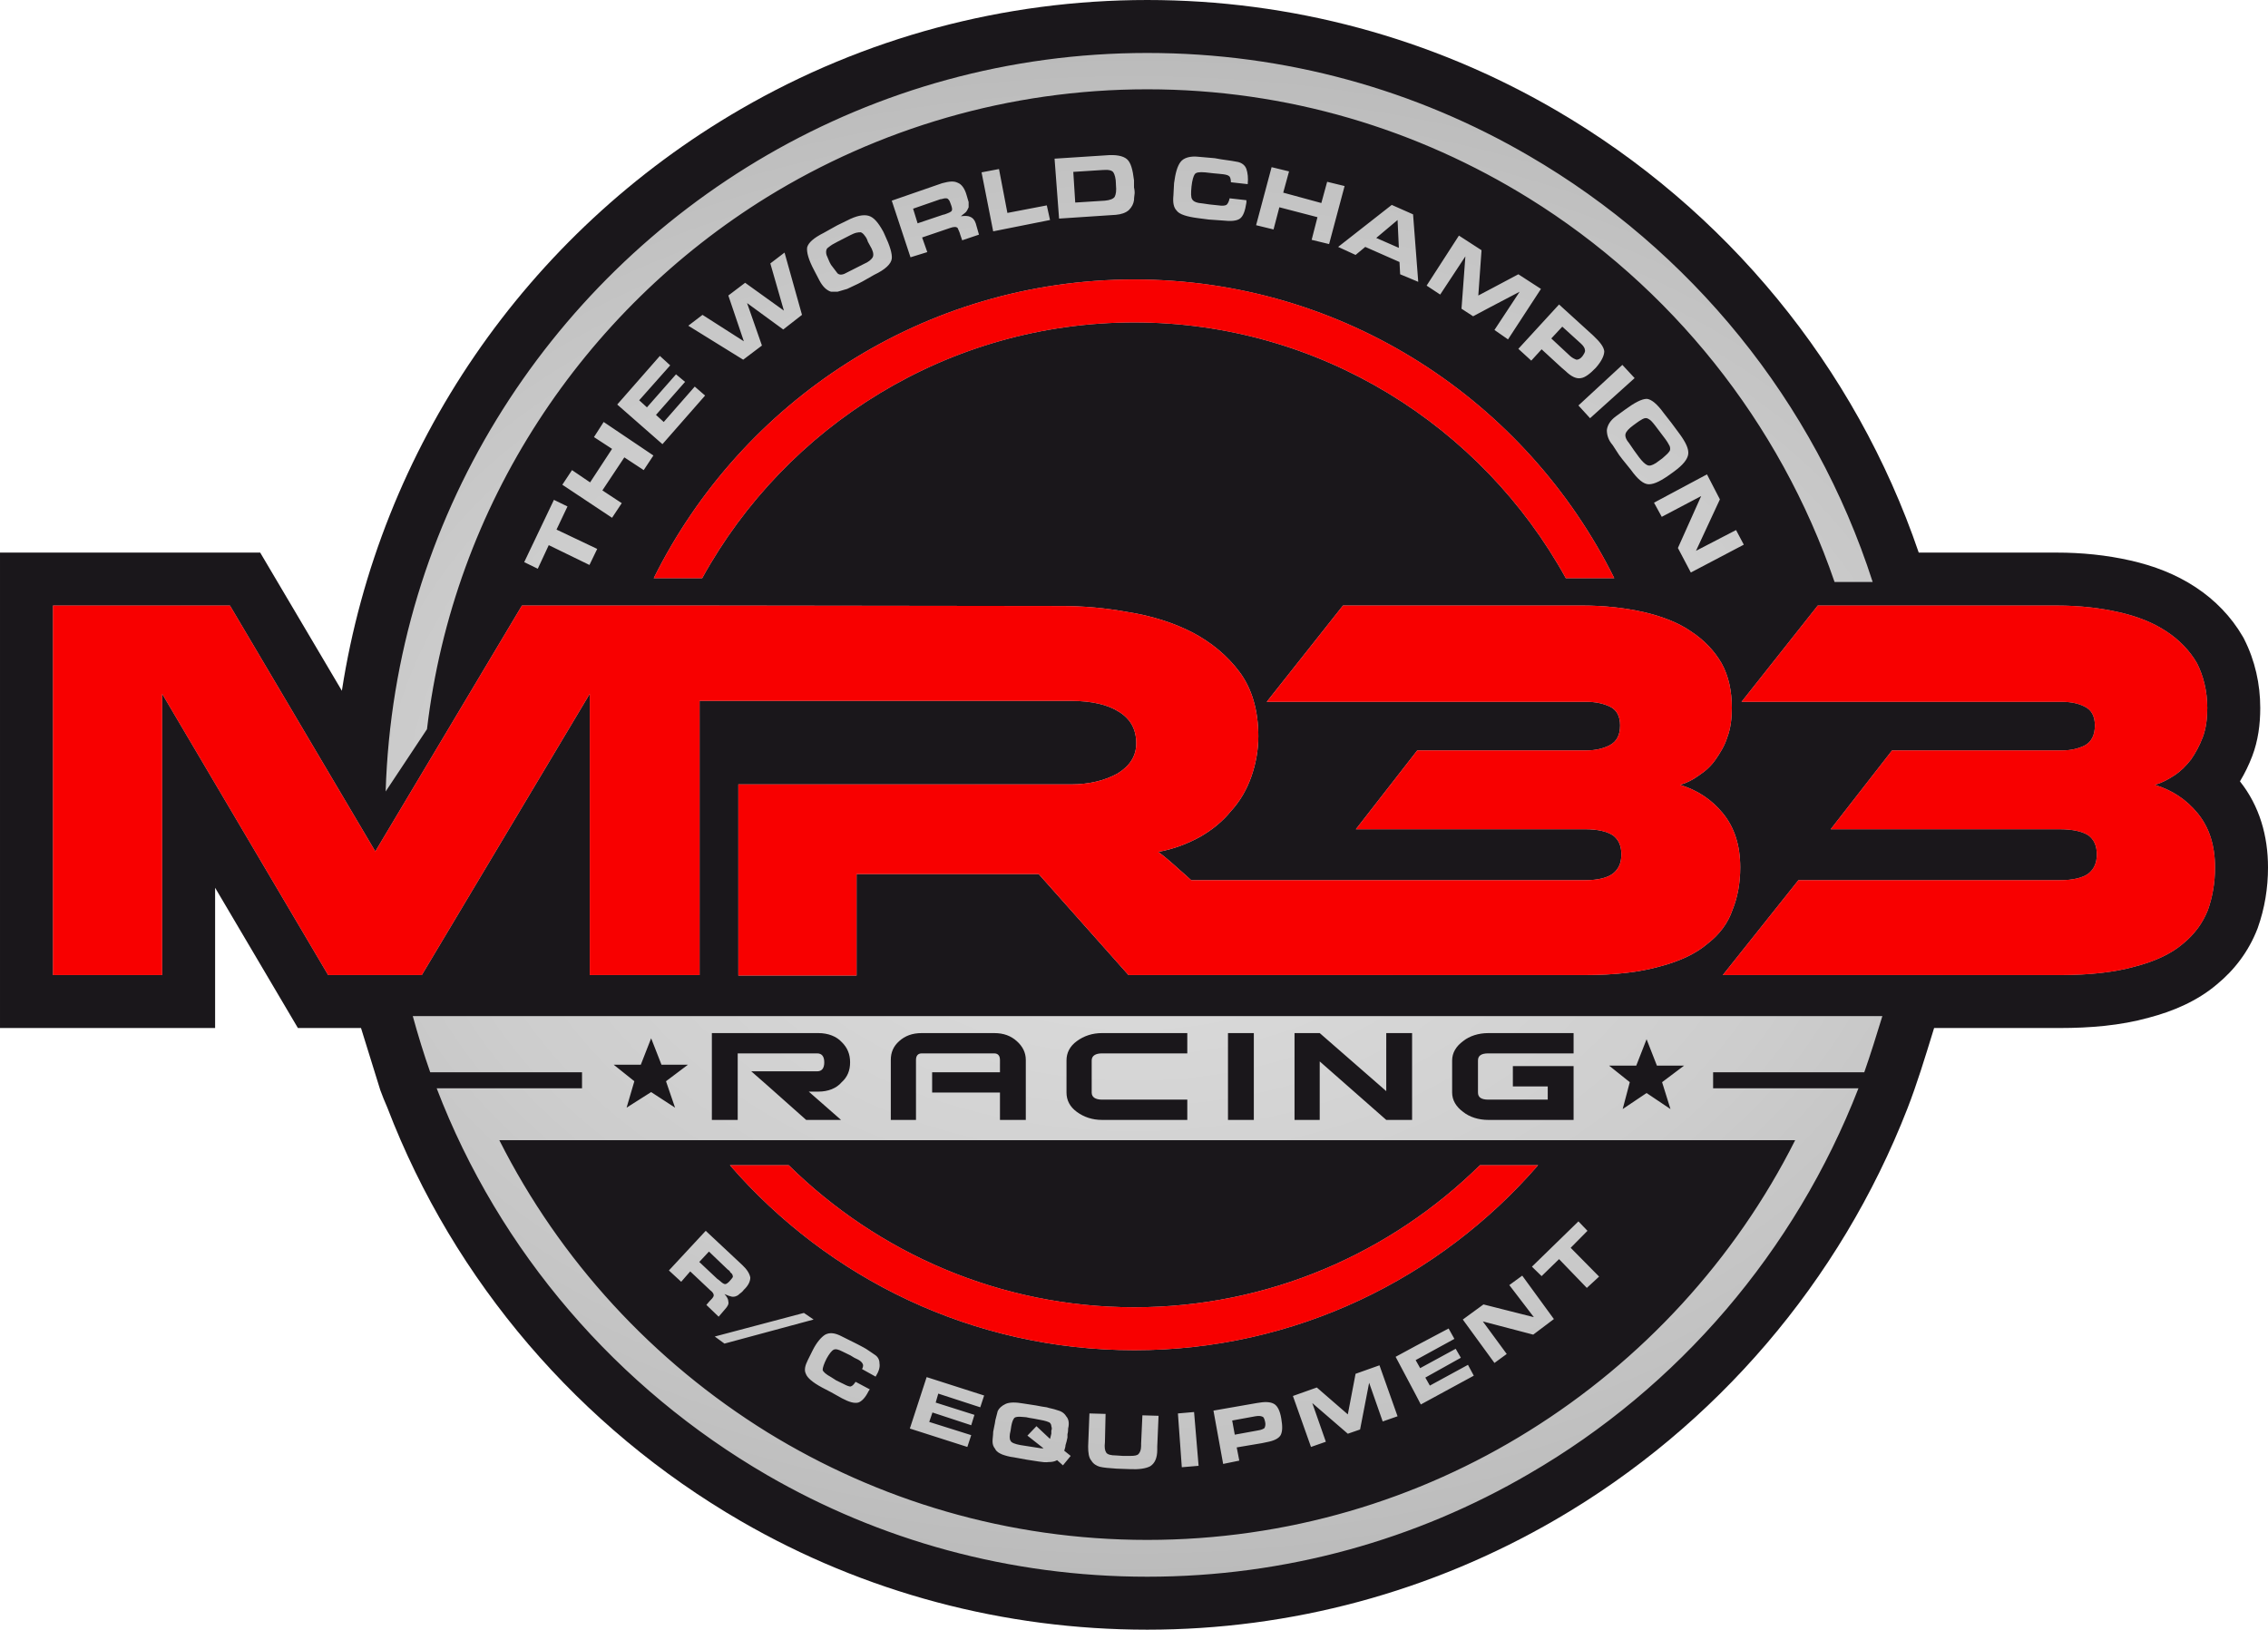
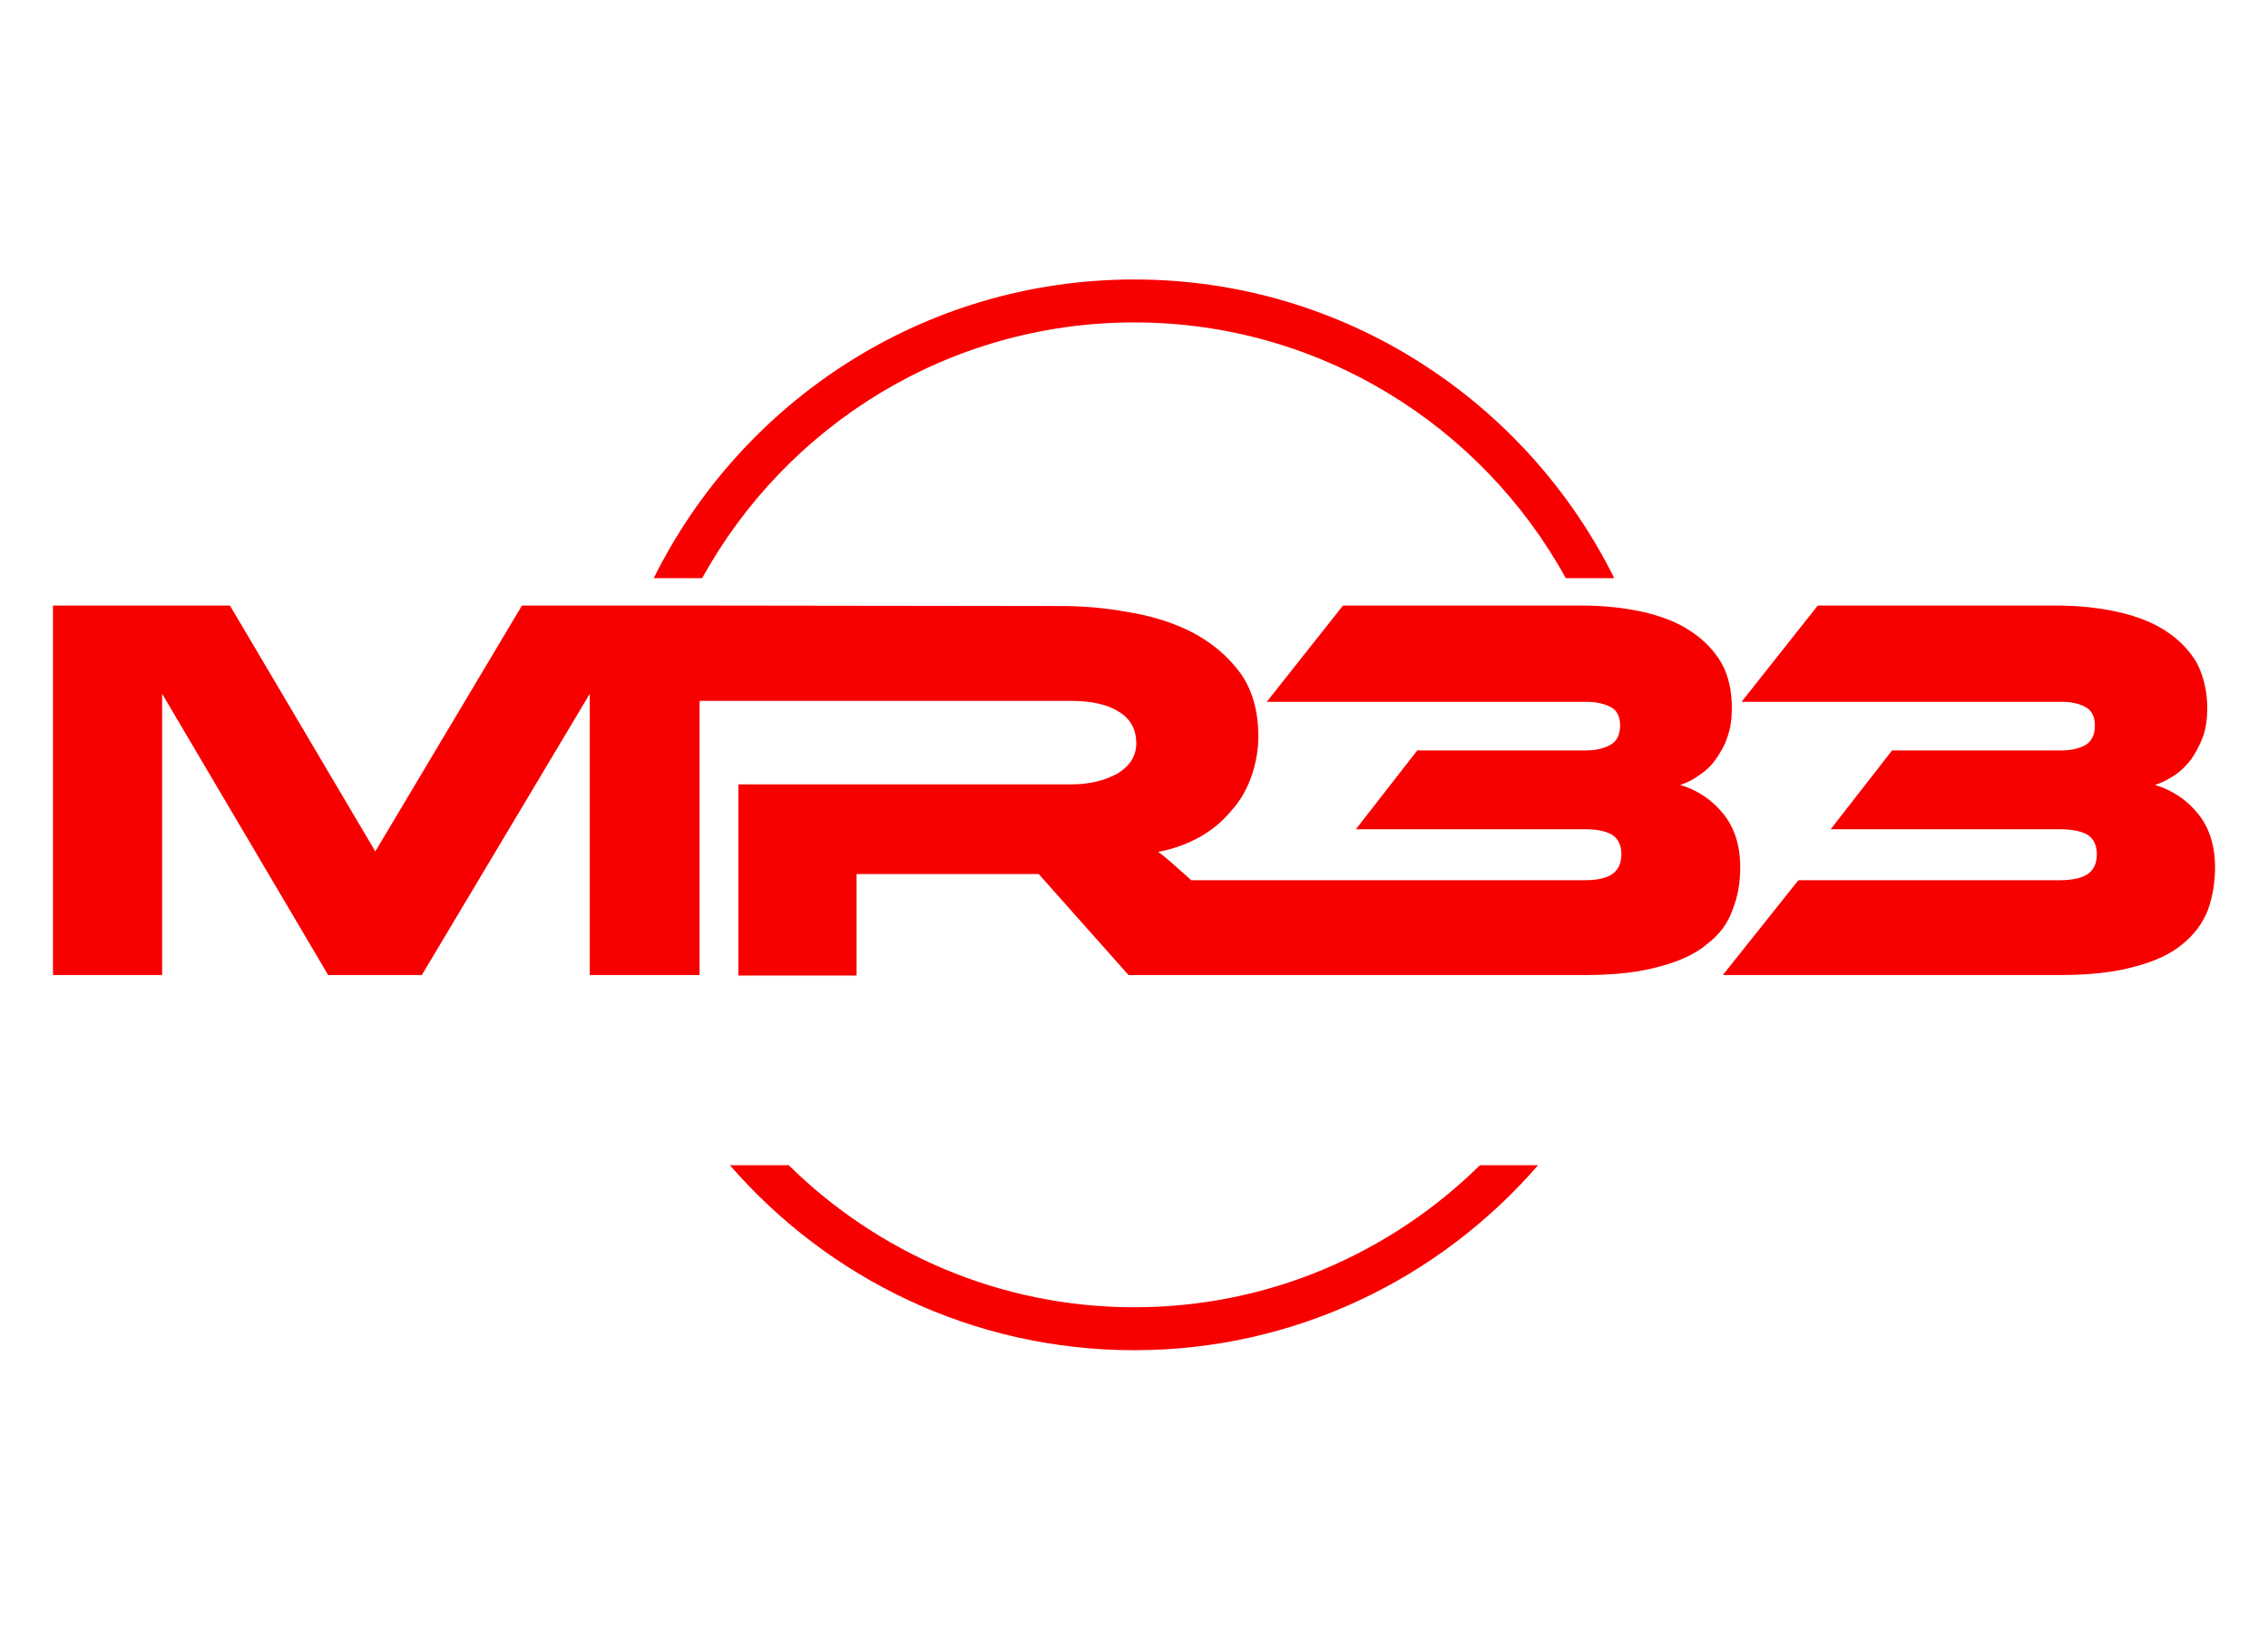
<svg xmlns="http://www.w3.org/2000/svg" xml:space="preserve" width="265.456mm" height="190.773mm" version="1.1" style="shape-rendering:geometricPrecision; text-rendering:geometricPrecision; image-rendering:optimizeQuality; fill-rule:evenodd; clip-rule:evenodd" viewBox="0 0 26545.64 19077.25">
  <defs>
    <style type="text/css">
   
    .fil0 {fill:#1A171B}
    .fil2 {fill:#F80000}
    .fil1 {fill:url(#id0)}
   
  </style>
    <radialGradient id="id0" gradientUnits="objectBoundingBox" cx="50%" cy="50%" r="50%" fx="50%" fy="50%">
      <stop offset="0" style="stop-opacity:1; stop-color:#E0E0E0" />
      <stop offset="0.631" style="stop-opacity:1; stop-color:#CDCDCD" />
      <stop offset="1" style="stop-opacity:1; stop-color:#BBBBBB" />
    </radialGradient>
  </defs>
  <g id="Ebene_x0020_1">
-     <path class="fil0" d="M4225.43 12034.07l-738.59 0 -969.09 -1642.01 0 1642.01 -2517.75 0 0 -5565.35 3045.38 0 955.97 1617.3c440.02,-2841.87 2152.62,-5351.38 4670.06,-6809.32 1448.08,-838.63 3083.04,-1276.7 4756.42,-1276.7 1683.52,0 3325.56,441.12 4780.42,1288.5 1989.1,1158.55 3507.15,3001.44 4249.48,5180.22l1615.55 0c289.87,0 580.07,28.51 862.94,92.66 272.77,61.86 529.32,159.01 763.66,313.51 224.63,148.11 415.45,343.73 550.56,576.95l8.7 15.02 7.84 15.48c126.68,249.93 187.93,525.34 187.93,805.1 0,191.62 -25,382.87 -93.39,562.77 -39.45,103.8 -87.37,202.17 -144.12,296.41 229.8,290.34 328.24,638.94 328.24,1007.95 0,240.3 -38.46,477.88 -118.87,704.51l-3.3 9.29 -3.59 9.18c-100.24,256.34 -263.11,474.47 -475.88,648.69 -227.65,192.02 -507.67,311.98 -793.78,386.86 -332.96,93.17 -694.65,120.97 -1039.14,120.97l-1473.39 0 -13.27 43.08c-91.2,296.11 -187.25,612.52 -299.52,900.46 -786.69,2019.77 -2244.04,3723.33 -4117.27,4811.5 -1455.61,845.56 -3096.21,1288.14 -4779.8,1288.14 -1672.69,0 -3308.33,-432.55 -4756.4,-1271.12 -1885.32,-1091.78 -3356.85,-2802.91 -4137.45,-4839.61 -31.02,-72.11 -58.71,-137.6 -83.12,-206.4l-225.43 -726.05z" />
-     <path class="fil1" d="M17896.2 2321.43c1655.77,1027.46 2933.55,2612.89 3576.2,4491.08l446.08 0c-680.45,-2115.73 -2132.11,-3888.95 -4022.28,-4988.26 -1315.55,-767.85 -2842.82,-1204.25 -4468.37,-1204.25 -1617.98,0 -3137.7,436.4 -4445.7,1193.22 -2593.3,1502.55 -4370.06,4270.1 -4468.34,7451.99l483.85 -729.2c310,-2629.45 1829.7,-4899.85 3984.49,-6231.17 1292.9,-795.45 2820.14,-1259.47 4445.7,-1259.47 1640.67,0 3167.91,469.52 4468.37,1276.06zm7749.7 6568.13c-60.48,77.32 -120.99,138.1 -196.59,187.82 -75.61,49.73 -151.22,88.38 -226.82,110.48 196.59,60.75 362.93,165.73 499.01,331.45 136.09,165.7 204.14,375.62 204.14,635.26 0,182.29 -30.25,348.01 -83.18,497.18 -60.48,154.66 -158.76,287.23 -294.84,397.71 -136.12,116 -325.13,204.41 -559.5,265.17 -234.39,66.28 -529.27,99.44 -877.04,99.44l-3946.68 0 884.59 -1110.34 3062.09 0c151.21,0 264.62,-27.63 332.68,-77.35 68.02,-55.25 98.28,-127.04 98.28,-226.48 0,-93.91 -30.26,-171.26 -98.28,-220.98 -68.06,-44.19 -181.47,-71.81 -332.68,-71.81l-2684.06 0 718.28 -922.52 1988.45 0c105.86,0 196.6,-22.1 272.2,-60.76 75.61,-44.19 113.41,-121.53 113.41,-232.01 0,-104.94 -37.8,-182.29 -120.99,-220.95 -75.6,-38.69 -166.33,-55.25 -264.62,-55.25l-3750.08 0 892.14 -1126.9 2797.47 0c264.62,0 506.56,27.59 725.83,77.31 219.24,49.72 400.7,121.54 559.49,226.48 151.21,99.45 272.17,226.52 355.36,370.12 75.6,149.16 120.95,325.92 120.95,524.81 0,127.03 -15.13,243.04 -52.93,342.48 -37.8,99.45 -83.15,182.29 -136.08,259.64zm-18742.96 2524.51l0 -3292.36 -1965.77 3292.36 -1096.32 0 -1943.1 -3292.36 0 3292.36 -1277.75 0 0 -4325.35 2071.64 0 1701.16 2878.02 1716.28 -2878.02 2018.68 0 60.51 0 0 0.09 4233.98 5.41c257.07,0 514.14,22.09 786.31,71.81 272.2,44.19 521.69,121.54 748.5,237.55 219.27,116 408.29,270.67 551.95,464.02 143.63,193.36 219.24,447.46 219.24,751.26 0,165.73 -30.23,325.92 -83.16,475.09 -52.93,149.16 -128.53,281.73 -234.39,397.74 -98.28,121.53 -219.24,220.95 -362.9,303.83 -151.21,82.84 -310,143.6 -491.44,176.76 75.61,55.25 158.76,127.06 249.49,209.91 41.17,34.69 86.3,75.21 136.55,121.54l4611.57 0c151.21,0 257.07,-27.63 325.1,-77.35 68.06,-55.25 98.28,-127.04 98.28,-226.48 0,-93.91 -30.22,-171.26 -98.28,-220.98 -68.03,-44.19 -173.89,-71.81 -325.1,-71.81l-2684.06 0 718.29 -922.52 1980.9 0c105.83,0 196.56,-22.1 272.17,-60.76 83.18,-44.19 120.99,-121.53 120.99,-232.01 0,-104.94 -37.81,-182.29 -120.99,-220.95 -83.16,-38.69 -173.89,-55.25 -272.17,-55.25l-3742.54 0 892.14 -1126.9 2797.47 0c264.62,0 506.56,27.59 725.83,77.31 211.69,49.72 400.71,121.54 551.92,226.48 151.21,99.45 272.2,226.52 355.35,370.12 83.18,149.16 120.99,325.92 120.99,524.81 0,127.03 -15.13,243.04 -52.93,342.48 -30.26,99.45 -83.19,182.29 -136.12,259.64 -52.9,77.32 -120.95,138.1 -196.56,187.82 -68.06,49.73 -143.66,88.38 -219.27,110.48 196.59,60.75 362.93,165.73 499.02,331.45 136.08,165.7 204.14,375.62 204.14,635.26 0,182.29 -30.26,348.01 -90.73,497.18 -52.93,154.66 -151.22,287.23 -294.88,397.71 -136.08,116 -325.1,204.41 -559.49,265.17 -234.37,66.28 -521.69,99.44 -877.05,99.44l-3485.46 0 -453.64 0 -1398.73 0 -1050.93 -1182.16 -2132.12 0 0 1187.66 -1383.61 0 0 -2237.24 3893.75 0c211.69,0 393.16,-44.19 544.37,-127.04 143.66,-88.41 219.27,-204.42 219.27,-353.55 0,-165.73 -68.06,-287.27 -204.14,-370.11 -128.54,-82.88 -317.55,-127.07 -559.5,-127.07l-4347.38 0 0 3209.51 -1285.33 0zm11424.22 -4645.78c-982.88,-1784.25 -2880.63,-2994.03 -5050.55,-2994.03 -2177.46,0 -4075.21,1209.78 -5058.09,2994.03l-567.07 0c1028.26,-2071.51 3160.37,-3496.71 5625.16,-3496.71 2457.22,0 4589.33,1425.2 5617.59,3496.71l-567.04 0zm-9095.51 6871.99c1043.38,1027.46 2472.34,1662.74 4044.96,1662.74 1572.63,0 3001.61,-635.28 4044.97,-1662.74l680.48 0c-1149.24,1325.76 -2842.82,2165.43 -4725.45,2165.43 -1890.17,0 -3583.75,-839.67 -4732.99,-2165.43l688.03 0zm-249.52 -1546.77l597.29 0c113.41,0 211.72,38.69 272.2,104.98 68.06,66.28 98.28,143.63 98.28,237.54 0,93.91 -30.22,171.23 -98.28,232.01 -60.48,71.79 -158.79,110.48 -272.2,110.48l-113.4 0 378.05 331.42 -408.28 0 -453.66 -403.24 -189.02 -165.73 189.02 0 582.2 0c52.9,0 83.15,-33.15 83.15,-104.94 0,-71.82 -30.25,-104.97 -83.15,-104.97l-582.2 0 -347.78 0 0 778.88 -302.42 0 0 -1016.43 650.2 0zm0 1253.97l8914.07 0 3114.99 0c-703.13,1397.61 -1791.86,2579.77 -3114.99,3402.84 -1292.88,806.51 -2827.7,1276.07 -4468.37,1276.07 -1633.11,0 -3152.8,-464.03 -4445.7,-1259.51 -1338.23,-828.6 -2426.96,-2010.76 -3137.67,-3419.4l3137.67 0zm8914.07 -237.54l-476.34 0c-113.41,0 -219.24,-33.13 -294.85,-93.91 -83.18,-60.75 -128.53,-138.1 -128.53,-226.48l0 -375.62c0,-88.41 45.35,-165.72 128.53,-226.51 75.61,-60.75 181.44,-93.91 294.85,-93.91l476.34 0 521.69 0 0 237.55 -521.69 0 -476.34 0c-83.16,0 -120.96,27.62 -120.96,82.87l0 375.62c0,55.25 37.8,82.88 120.96,82.88l476.34 0 219.27 0 0 -154.7 -219.27 0 -189.02 0 0 -237.51 189.02 0 521.69 0 0 629.72 -521.69 0zm0 -1215.28l-8914.07 0 -3712.29 0 -438.5 0c60.47,220.95 128.5,441.93 204.11,657.38l1776.76 0 0 187.79 -1701.13 0c733.38,1916.88 2116.99,3513.34 3871.05,4529.77 1308,756.79 2827.72,1187.65 4445.7,1187.65 1625.55,0 3152.82,-436.39 4468.37,-1204.25 1746.51,-1010.89 3114.99,-2607.35 3855.95,-4513.17l-1701.16 0 0 -187.79 1769.21 0c75.61,-215.45 143.64,-436.43 211.69,-657.38l-446.08 0 -3689.61 0zm-12626.36 0c0,0 0,0 0,0zm16315.97 0c0,0 0,0 0,0zm-9579.4 513.74c0,-88.38 -37.8,-160.19 -105.86,-220.98 -68.02,-60.75 -151.21,-93.91 -264.62,-93.91l-846.78 0c-113.41,0 -196.57,33.16 -264.62,93.91 -68.06,60.79 -98.29,132.6 -98.29,220.98l0 701.54 294.85 0 0 -701.54c0,-49.72 22.7,-77.34 68.06,-77.34l846.78 0c45.39,0 68.06,27.62 68.06,77.34l0 143.64 -793.86 0 0 237.51 793.86 0 0 320.39 302.42 0 0 -701.54zm1890.18 464.03l-998 0c-75.61,0 -120.99,-27.63 -120.99,-82.88l0 -375.62c0,-55.25 45.38,-82.87 120.99,-82.87l998 0 0 -237.55 -998 0c-113.41,0 -211.72,33.16 -294.88,93.91 -83.15,60.79 -120.96,138.1 -120.96,226.51l0 375.62c0,88.38 37.81,165.73 120.96,226.48 83.16,60.78 181.47,93.91 294.88,93.91l998 0 0 -237.51zm778.76 -778.92l-302.42 0 0 1016.43 302.42 0 0 -1016.43zm1852.37 0l-302.43 0 0 679.48 -778.76 -679.48 -294.87 0 0 1016.43 294.87 0 0 -684.97 778.76 684.97 302.43 0 0 -1016.43zm-8785.54 370.12l-120.95 -309.33 -120.99 309.33 -317.55 0 241.94 193.35 -90.73 309.36 287.33 -182.29 279.74 182.29 -105.86 -309.36 257.07 -193.35 -310 0zm11651.03 11.06l-120.98 -309.36 -120.96 309.36 -317.55 0 241.94 193.35 -83.15 314.86 279.72 -187.82 279.74 187.82 -98.28 -314.86 257.07 -193.35 -317.55 0zm-2823.93 3281.3l-234.37 127.07 234.37 441.92 60.48 116.01 619.97 -336.99 -68.03 -127.03 -446.08 243.04 -52.93 -93.91 415.83 -232.01 -60.48 -104.95 -415.83 226.48 -52.93 -93.91 453.63 -248.57 -68.02 -121.54 -385.61 204.39zm1376.06 -132.57l-589.75 -154.67 279.75 381.15 -143.67 104.97 -370.45 -508.24 241.92 -176.76 589.75 149.16 -287.3 -375.64 151.21 -110.48 370.48 508.22 -241.94 182.29zm771.18 -679.48l-143.66 132.57 -325.1 -336.95 -204.14 198.85 -113.41 -110.47 544.37 -530.31 105.86 110.47 -196.6 198.89 332.68 336.95zm-10010.35 154.7c-15.13,22.09 -37.8,38.66 -52.93,49.69 -15.13,16.59 -30.25,22.09 -45.38,27.63 -22.68,5.53 -37.8,5.53 -52.9,0 -7.58,0 -37.8,-11.04 -75.61,-27.63 30.23,33.16 45.35,60.78 45.35,88.41 7.55,27.6 -7.54,55.22 -37.8,88.38l-75.6 88.38 -143.67 -138.1 37.81 -44.19c22.7,-22.1 37.8,-38.69 45.38,-55.25 7.55,-16.57 0,-44.19 -37.81,-71.82l-234.39 -220.95 -105.83 121.54 -143.66 -132.6 430.95 -464.03 430.96 403.27c52.93,49.73 83.16,99.45 90.74,143.64 0,44.19 -22.68,93.91 -75.61,143.63zm-136.11 -182.32c-7.55,-11.03 -15.1,-16.57 -22.68,-22.1 0,-5.5 -7.55,-16.56 -15.13,-22.09l-15.09 -11.03 -219.27 -209.92 -113.41 121.54 211.69 198.85 22.67 16.56c30.26,27.63 52.93,44.19 68.06,44.19 15.13,0 37.8,-16.56 60.48,-44.19 15.13,-16.56 22.68,-27.62 30.25,-38.65 0,-11.07 0,-16.57 -7.57,-33.16zm-90.71 812.04l-113.4 -82.85 1043.35 -276.2 113.41 77.32 -1043.36 281.73zm1769.19 386.71l-158.76 -88.41c15.09,-27.6 15.09,-49.69 7.55,-60.76 -7.55,-16.56 -22.68,-33.15 -52.93,-49.72l-45.35 -22.09 -45.39 -27.63 -90.7 -44.19c-52.93,-27.63 -83.18,-33.13 -105.86,-22.09 -22.67,11.06 -52.93,49.72 -83.18,104.97 -30.23,60.75 -45.35,104.94 -45.35,132.57 7.54,22.09 37.8,49.72 98.28,82.85l60.51 38.69 90.7 44.19c30.25,16.56 60.51,27.62 75.6,27.62 22.71,-5.53 37.81,-22.09 60.51,-55.25l166.34 88.38 -15.13 22.1c-37.8,77.34 -83.18,121.53 -120.98,132.57 -45.35,11.06 -105.83,-5.51 -189.02,-49.7l-128.53 -71.81 -105.83 -55.25c-113.41,-60.76 -173.92,-116.01 -189.02,-160.2 -22.7,-44.19 -7.58,-99.44 22.68,-160.2l60.48 -121.53c45.35,-88.38 98.28,-149.14 143.66,-176.76 52.9,-27.63 113.41,-22.1 196.56,22.09l166.34 82.85c45.35,22.1 83.15,44.19 113.41,60.78 22.67,16.57 60.48,38.66 98.28,66.29 45.38,27.63 60.51,66.28 60.51,104.94 7.55,44.19 -7.58,93.91 -45.38,154.7zm1224.85 359.05l-491.47 -160.2 -30.23 104.95 453.64 143.63 -37.8 121.54 -453.64 -149.17 -37.8 110.51 491.44 154.66 -45.36 138.1 -672.9 -215.45 196.56 -602.12 672.91 215.45 -45.35 138.1zm1020.67 314.86c0,22.12 0,38.69 0,38.69 -7.55,38.66 -15.13,66.28 -22.67,88.38 0,16.56 -7.55,44.19 -15.13,66.28l75.6 60.76 -90.73 110.5 -68.03 -60.78c-30.25,16.59 -60.47,22.09 -98.31,22.09 -37.8,5.53 -75.6,0 -113.41,-5.5l-143.63 -22.09 -151.21 -27.63c-52.93,-5.53 -105.86,-22.1 -136.11,-33.16 -37.81,-16.56 -68.03,-33.12 -83.16,-66.28 -22.67,-27.63 -30.25,-55.26 -30.25,-88.38 0,-33.16 7.58,-71.82 7.58,-110.48l15.12 -77.34c7.55,-27.63 7.55,-55.26 15.1,-77.35 7.58,-27.6 15.13,-55.22 22.71,-88.38 15.09,-33.13 45.35,-60.76 90.7,-82.85 45.38,-22.1 120.99,-22.1 211.72,-5.53l143.63 22.09c52.93,11.07 90.73,16.57 128.54,22.1 30.25,11.06 75.6,16.56 120.98,33.16 45.36,11.03 83.16,33.12 105.83,71.81 30.26,33.13 37.81,82.85 22.71,143.6 0,16.6 0,38.69 -7.58,66.29zm-189.01 -93.88c0,-16.6 -7.55,-33.16 -22.68,-44.22 -22.67,-11.03 -45.38,-16.57 -68.06,-22.1l-113.4 -22.09c-37.81,-5.5 -68.03,-11.03 -90.74,-16.57 -22.67,0 -45.35,-5.53 -75.6,-5.53 -37.8,0 -60.48,5.53 -68.03,22.1 -15.13,22.09 -22.71,49.72 -30.25,88.41l-7.55 49.69c-15.13,60.78 -15.13,99.44 0,121.54 7.55,22.09 52.9,38.65 113.41,49.72l211.69 33.16c22.67,5.5 37.8,5.5 60.47,5.5l-189.01 -149.14 105.86 -110.47 158.76 149.13 15.13 -60.75c0,-16.6 0,-27.63 0,-38.69 7.58,-11.03 7.58,-27.6 0,-49.69zm1239.94 237.51l0 38.69c0,99.41 -30.22,160.2 -83.15,193.32 -52.93,27.63 -136.09,38.69 -241.95,33.16l-151.21 -5.53c-83.18,-5.53 -151.21,-11.03 -196.59,-22.1 -37.8,-11.06 -75.61,-33.15 -98.28,-71.81 -30.23,-33.13 -37.8,-93.91 -37.8,-165.73l15.12 -386.68 189.02 5.54 -7.55 331.42c-7.58,60.78 0,99.44 15.1,121.54 15.12,22.09 52.93,33.15 113.43,33.15l83.16 5.51 83.15 0c52.93,0 83.19,-5.51 98.31,-22.1 15.1,-16.56 30.23,-44.19 30.23,-93.88l0 -27.63 15.13 -331.45 189.01 5.53 -15.13 359.05zm287.33 243.08l-45.38 -629.76 189.01 -16.56 52.93 629.72 -196.56 16.6zm1156.79 -375.65c-22.71,38.66 -75.61,66.29 -166.34,82.85l-52.93 11.06 -294.87 49.72 30.25 154.67 -189.01 38.66 -113.41 -624.22 506.56 -88.38c90.7,-16.57 158.76,-16.57 204.14,11.06 37.81,22.09 68.03,77.32 83.16,171.23 15.12,88.41 15.12,149.16 -7.55,193.35zm-181.47 -154.66c-7.58,-33.16 -15.12,-55.26 -30.25,-60.79 -22.68,-11.03 -45.35,-11.03 -83.16,-5.5l-272.19 49.69 30.25 165.73 272.17 -49.72c37.8,-5.5 60.51,-16.56 75.6,-27.6 7.58,-16.59 15.13,-38.69 7.58,-71.81zm1376.03 -5.53l-158.76 -453 -105.86 546.91 -143.63 49.72 -415.86 -359.08 158.79 452.99 -173.89 60.75 -211.72 -596.59 279.75 -99.44 362.93 314.86 90.7 -475.06 279.75 -99.44 211.72 596.62 -173.92 60.76zm1255.14 -13252.27l-136.12 71.79 37.8 -530.31 -264.62 -171.23 -378.02 585.53 158.75 104.98 294.88 -447.46 -45.35 613.18 136.08 88.38 196.6 -104.97 347.77 -182.29 -294.88 447.46 158.79 110.48 385.58 -591.07 -264.62 -171.26 -332.64 176.79zm1239.94 916.99c-68.06,71.82 -128.54,116.01 -173.89,121.54 -52.93,11.03 -113.44,-16.6 -181.46,-82.88l-45.38 -38.66 -234.37 -215.45 -120.99 132.57 -151.21 -138.1 476.34 -519.25 400.71 364.59c75.6,71.81 120.98,127.06 128.53,182.29 0,49.72 -30.25,116 -98.28,193.35zm-128.54 -209.92c0,-16.56 -15.12,-44.19 -45.35,-71.81l-219.27 -198.86 -128.53 138.1 219.27 204.39c30.22,27.63 60.48,38.66 75.6,44.19 22.68,0 45.35,-11.06 68.03,-38.66 22.71,-33.16 37.8,-55.25 30.25,-77.35zm60.48 800.98l-136.08 -149.13 514.11 -475.09 143.66 154.7 -521.69 469.52zm1149.24 419.84c-7.57,60.78 -60.5,127.07 -166.33,204.38l-22.71 16.6c-120.96,88.38 -204.11,132.57 -272.17,132.57 -60.48,0 -128.53,-55.26 -211.69,-171.26l-98.31 -121.51 -37.8 -49.72 -75.61 -116.01c-52.93,-60.78 -68.02,-121.53 -68.02,-176.79 7.54,-55.22 37.8,-110.47 105.83,-160.19l105.86 -77.32c113.4,-82.88 196.56,-127.07 257.07,-127.07 52.93,5.53 120.95,60.79 196.56,165.73l90.73 116.01 98.28 132.57c68.06,93.91 105.86,171.25 98.31,232.01zm-226.84 -110.48c-7.55,-16.56 -22.68,-38.66 -37.81,-60.75l-120.95 -160.2c-30.26,-38.69 -52.93,-66.31 -75.61,-77.34 -22.67,-16.57 -45.35,-16.57 -75.6,0 -30.26,16.56 -52.93,33.12 -68.06,44.19l-15.13 11.06 -22.67 16.56c-52.93,38.66 -83.16,71.82 -90.74,99.41 -7.54,22.13 0,60.79 37.81,104.98l60.51 88.38 60.47 82.88c37.81,49.69 68.06,77.31 90.74,88.38 30.22,16.56 60.47,5.53 105.83,-22.1l75.6 -55.25c22.71,-22.1 45.38,-38.66 60.51,-55.25 15.1,-16.57 30.22,-33.13 30.22,-49.69 0,-16.6 0,-33.16 -15.12,-55.26zm877.04 1171.1l-619.97 325.92 -151.21 -287.23 272.2 -607.66 -461.22 243.04 -90.73 -165.69 619.97 -331.46 151.21 292.77 -279.74 602.12 468.76 -243.04 90.73 171.23zm-13420.21 49.72l-90.74 187.82 -476.31 -232.01 -128.53 276.2 -158.79 -77.32 347.8 -729.19 158.76 77.35 -128.5 270.67 476.31 226.48zm2812.56 -3226.05l-75.6 -99.44 -15.13 -27.63 -7.55 -16.56c-7.55,-16.56 -15.13,-38.66 -30.25,-71.82 -7.55,-27.62 -7.55,-55.25 7.58,-77.34 22.67,-16.57 45.35,-38.66 90.73,-60.76l30.22 -16.56 151.21 -77.35c22.71,-11.06 45.39,-22.09 68.06,-27.63 22.68,-5.53 37.8,-5.53 52.93,-5.53 15.13,5.53 30.23,16.6 45.35,38.69 15.13,16.57 30.26,44.19 37.81,71.82l45.38 82.85c22.67,49.72 22.67,82.85 7.55,104.97 -15.13,22.1 -45.36,49.69 -98.29,71.79l-98.28 49.72 -98.31 49.72c-45.35,27.63 -83.15,33.16 -105.83,16.56l-7.58 -5.5zm0 -563.47l-30.22 16.57 -128.54 71.81c-120.98,60.79 -181.46,116.01 -196.59,171.26 -7.55,55.23 15.13,143.64 83.18,270.67l60.48 116.01c37.81,71.82 83.16,116.01 136.09,132.57l75.6 0 113.41 -33.13 128.54 -60.78 52.93 -27.6 136.08 -77.34c128.54,-60.76 196.59,-127.07 204.14,-187.83 7.58,-55.25 -22.67,-154.66 -83.15,-281.73l-15.13 -33.13c-60.48,-110.5 -113.41,-171.26 -173.89,-187.82 -60.5,-16.59 -143.66,0 -249.52,55.22l-113.41 55.25zm-2268.2 2867l-226.81 -149.13 -257.08 386.67 226.82 149.14 -113.41 171.26 -582.17 -386.68 113.41 -171.26 211.72 143.63 257.04 -392.21 -211.69 -138.1 113.41 -176.79 582.17 392.24 -113.41 171.23zm597.3 -977.77l120.96 104.97 -498.99 568.97 -529.24 -464.02 498.99 -568.97 120.98 110.47 -362.93 408.78 90.74 82.87 340.22 -386.67 105.86 88.38 -340.22 386.67 90.73 82.85 362.9 -414.3zm1035.8 -668.41l-423.38 -309.33 173.89 497.15 -219.27 165.73 -642.65 -397.74 166.34 -127.04 483.89 309.33 -181.46 -535.84 196.59 -149.13 453.63 325.92 -158.79 -552.4 166.34 -127.07 204.14 729.19 -219.27 171.23zm2094.32 -1044.06l-22.68 -66.28c-7.55,-33.13 -22.68,-55.22 -30.22,-77.32 -15.13,-16.59 -45.39,-16.59 -90.74,0l-325.13 110.48 60.51 171.23 -196.59 60.78 -219.27 -662.91 589.75 -204.39c83.15,-22.09 136.08,-27.62 181.47,-5.53 45.35,16.6 83.15,66.32 105.83,149.17 7.57,27.62 15.12,55.25 22.67,77.34 0,22.1 0,44.19 0,60.76 -7.55,16.56 -15.1,33.16 -22.67,44.19 -7.55,16.56 -37.81,33.16 -68.03,60.78 45.35,-5.53 83.15,-5.53 105.83,5.5 30.25,11.06 52.93,33.16 68.06,77.35l37.8 132.57 -196.59 66.28zm-136.09 -430.86c-7.55,-22.1 -15.13,-38.66 -22.67,-44.19 -7.58,-11.07 -15.13,-16.57 -30.26,-16.57 -15.13,0 -22.67,0 -37.8,5.5 -7.55,0 -15.13,5.54 -30.22,5.54l-15.13 5.53 -302.42 104.94 52.89 171.26 294.88 -99.44 22.67 -5.53c45.39,-16.57 75.61,-27.6 83.19,-44.19 7.55,-16.57 0,-44.19 -15.13,-82.85zm499.02 325.92l-136.12 -690.5 204.14 -38.69 98.32 513.74 461.18 -88.38 37.8 171.26 -665.32 132.57zm1648.22 -364.58c-7.57,44.19 -22.67,77.32 -60.47,116.01 -37.81,33.12 -90.74,49.69 -151.21,55.22l-665.36 44.19 -52.93 -701.54 597.3 -38.69c120.99,-11.03 204.14,5.53 249.49,44.19 45.38,38.69 68.06,121.54 83.18,248.61l0 38.66 0 22.09 0 22.1c7.55,33.15 7.55,55.25 7.55,66.28 0,16.59 -7.55,44.19 -7.55,82.88zm-211.68 -182.29l0 -5.53c0,-66.29 -15.13,-116.01 -30.26,-138.1 -15.13,-22.1 -52.93,-33.16 -120.99,-27.63l-347.77 22.09 22.68 359.05 347.8 -22.09c60.48,-5.5 98.28,-22.1 113.41,-44.19 15.13,-27.6 22.67,-71.82 15.13,-143.6zm1542.36 -5.53l-196.59 -22.1c0,-33.16 -7.55,-55.25 -15.1,-66.28 -15.12,-16.6 -37.8,-22.1 -75.6,-27.63l-52.93 -5.53 -60.48 -5.53 -98.31 -11.03c-68.03,-5.54 -105.83,0 -120.96,22.09 -15.13,22.1 -30.25,71.82 -37.8,143.63 -7.58,77.32 -7.58,127.04 7.55,149.14 15.12,27.62 52.93,44.19 128.53,49.72l75.61 11.03 105.86 11.06c37.8,5.53 68.02,5.53 90.73,-5.53 15.1,-11.03 30.22,-38.66 37.8,-77.32l196.57 22.1 0 27.59c-15.13,99.45 -37.81,160.23 -75.61,187.83 -37.8,27.62 -105.86,33.15 -204.14,22.09l-158.76 -11.03 -128.54 -16.56c-128.53,-16.6 -219.27,-44.22 -249.49,-88.41 -37.83,-38.66 -45.38,-99.42 -37.83,-176.76l7.58 -143.64c15.12,-116 37.8,-198.85 75.6,-248.57 37.8,-49.72 113.41,-71.82 211.69,-60.76l189.02 16.57c52.93,11.03 98.31,16.56 136.11,22.09 37.8,5.53 83.15,11.04 136.08,22.1 45.36,11.03 83.16,38.66 98.29,82.85 15.12,44.19 22.67,104.97 15.12,176.79zm952.65 701.53l-204.14 -49.69 68.06 -265.17 -446.09 -116 -68.05 259.64 -204.15 -49.73 181.47 -679.47 204.14 49.72 -68.06 248.58 446.09 121.54 68.06 -248.58 204.14 49.72 -181.47 679.44zm831.66 353.55l-7.54 -143.63 -400.71 -176.76 -113.44 93.91 -204.11 -93.91 627.52 -491.65 249.5 110.48 60.5 789.94 -211.72 -88.38zm-30.22 -635.25l-249.52 209.92 264.65 116 -15.13 -325.92z" />
    <path class="fil2" d="M25645.9 8889.56c-60.48,77.32 -120.99,138.1 -196.59,187.82 -75.61,49.73 -151.22,88.38 -226.82,110.48 196.59,60.75 362.93,165.73 499.01,331.45 136.09,165.7 204.14,375.62 204.14,635.26 0,182.29 -30.25,348.01 -83.18,497.18 -60.48,154.66 -158.76,287.23 -294.84,397.71 -136.12,116 -325.13,204.41 -559.5,265.17 -234.39,66.28 -529.27,99.44 -877.04,99.44l-3946.68 0 884.59 -1110.34 3062.09 0c151.21,0 264.62,-27.63 332.68,-77.35 68.02,-55.25 98.28,-127.04 98.28,-226.48 0,-93.91 -30.26,-171.26 -98.28,-220.98 -68.06,-44.19 -181.47,-71.81 -332.68,-71.81l-2684.06 0 718.28 -922.52 1988.45 0c105.86,0 196.6,-22.1 272.2,-60.76 75.61,-44.19 113.41,-121.53 113.41,-232.01 0,-104.94 -37.8,-182.29 -120.99,-220.95 -75.6,-38.69 -166.33,-55.25 -264.62,-55.25l-3750.08 0 892.14 -1126.9 2797.47 0c264.62,0 506.56,27.59 725.83,77.31 219.24,49.72 400.7,121.54 559.49,226.48 151.21,99.45 272.17,226.52 355.36,370.12 75.6,149.16 120.95,325.92 120.95,524.81 0,127.03 -15.13,243.04 -52.93,342.48 -37.8,99.45 -83.15,182.29 -136.08,259.64zm-18742.96 2524.51l0 -3292.36 -1965.77 3292.36 -1096.32 0 -1943.1 -3292.36 0 3292.36 -1277.75 0 0 -4325.35 2071.64 0 1701.16 2878.02 1716.28 -2878.02 2018.68 0 60.51 0 0 0.09 4233.98 5.41c257.07,0 514.14,22.09 786.31,71.81 272.2,44.19 521.69,121.54 748.5,237.55 219.27,116 408.29,270.67 551.95,464.02 143.63,193.36 219.24,447.46 219.24,751.26 0,165.73 -30.23,325.92 -83.16,475.09 -52.93,149.16 -128.53,281.73 -234.39,397.74 -98.28,121.53 -219.24,220.95 -362.9,303.83 -151.21,82.84 -310,143.6 -491.44,176.76 75.61,55.25 158.76,127.06 249.49,209.91 41.17,34.69 86.3,75.21 136.55,121.54l4611.57 0c151.21,0 257.07,-27.63 325.1,-77.35 68.06,-55.25 98.28,-127.04 98.28,-226.48 0,-93.91 -30.22,-171.26 -98.28,-220.98 -68.03,-44.19 -173.89,-71.81 -325.1,-71.81l-2684.06 0 718.29 -922.52 1980.9 0c105.83,0 196.56,-22.1 272.17,-60.76 83.18,-44.19 120.99,-121.53 120.99,-232.01 0,-104.94 -37.81,-182.29 -120.99,-220.95 -83.16,-38.69 -173.89,-55.25 -272.17,-55.25l-3742.54 0 892.14 -1126.9 2797.47 0c264.62,0 506.56,27.59 725.83,77.31 211.69,49.72 400.71,121.54 551.92,226.48 151.21,99.45 272.2,226.52 355.35,370.12 83.18,149.16 120.99,325.92 120.99,524.81 0,127.03 -15.13,243.04 -52.93,342.48 -30.26,99.45 -83.19,182.29 -136.12,259.64 -52.9,77.32 -120.95,138.1 -196.56,187.82 -68.06,49.73 -143.66,88.38 -219.27,110.48 196.59,60.75 362.93,165.73 499.02,331.45 136.08,165.7 204.14,375.62 204.14,635.26 0,182.29 -30.26,348.01 -90.73,497.18 -52.93,154.66 -151.22,287.23 -294.88,397.71 -136.08,116 -325.1,204.41 -559.49,265.17 -234.37,66.28 -521.69,99.44 -877.05,99.44l-3485.46 0 -453.64 0 -1398.73 0 -1050.93 -1182.16 -2132.12 0 0 1187.66 -1383.61 0 0 -2237.24 3893.75 0c211.69,0 393.16,-44.19 544.37,-127.04 143.66,-88.41 219.27,-204.42 219.27,-353.55 0,-165.73 -68.06,-287.27 -204.14,-370.11 -128.54,-82.88 -317.55,-127.07 -559.5,-127.07l-4347.38 0 0 3209.51 -1285.33 0zm11424.22 -4645.78c-982.88,-1784.25 -2880.63,-2994.03 -5050.55,-2994.03 -2177.46,0 -4075.21,1209.78 -5058.09,2994.03l-567.07 0c1028.26,-2071.51 3160.37,-3496.71 5625.16,-3496.71 2457.22,0 4589.33,1425.2 5617.59,3496.71l-567.04 0zm-9095.51 6871.99c1043.38,1027.46 2472.34,1662.74 4044.96,1662.74 1572.63,0 3001.61,-635.28 4044.97,-1662.74l680.48 0c-1149.24,1325.76 -2842.82,2165.43 -4725.45,2165.43 -1890.17,0 -3583.75,-839.67 -4732.99,-2165.43l688.03 0z" />
  </g>
</svg>